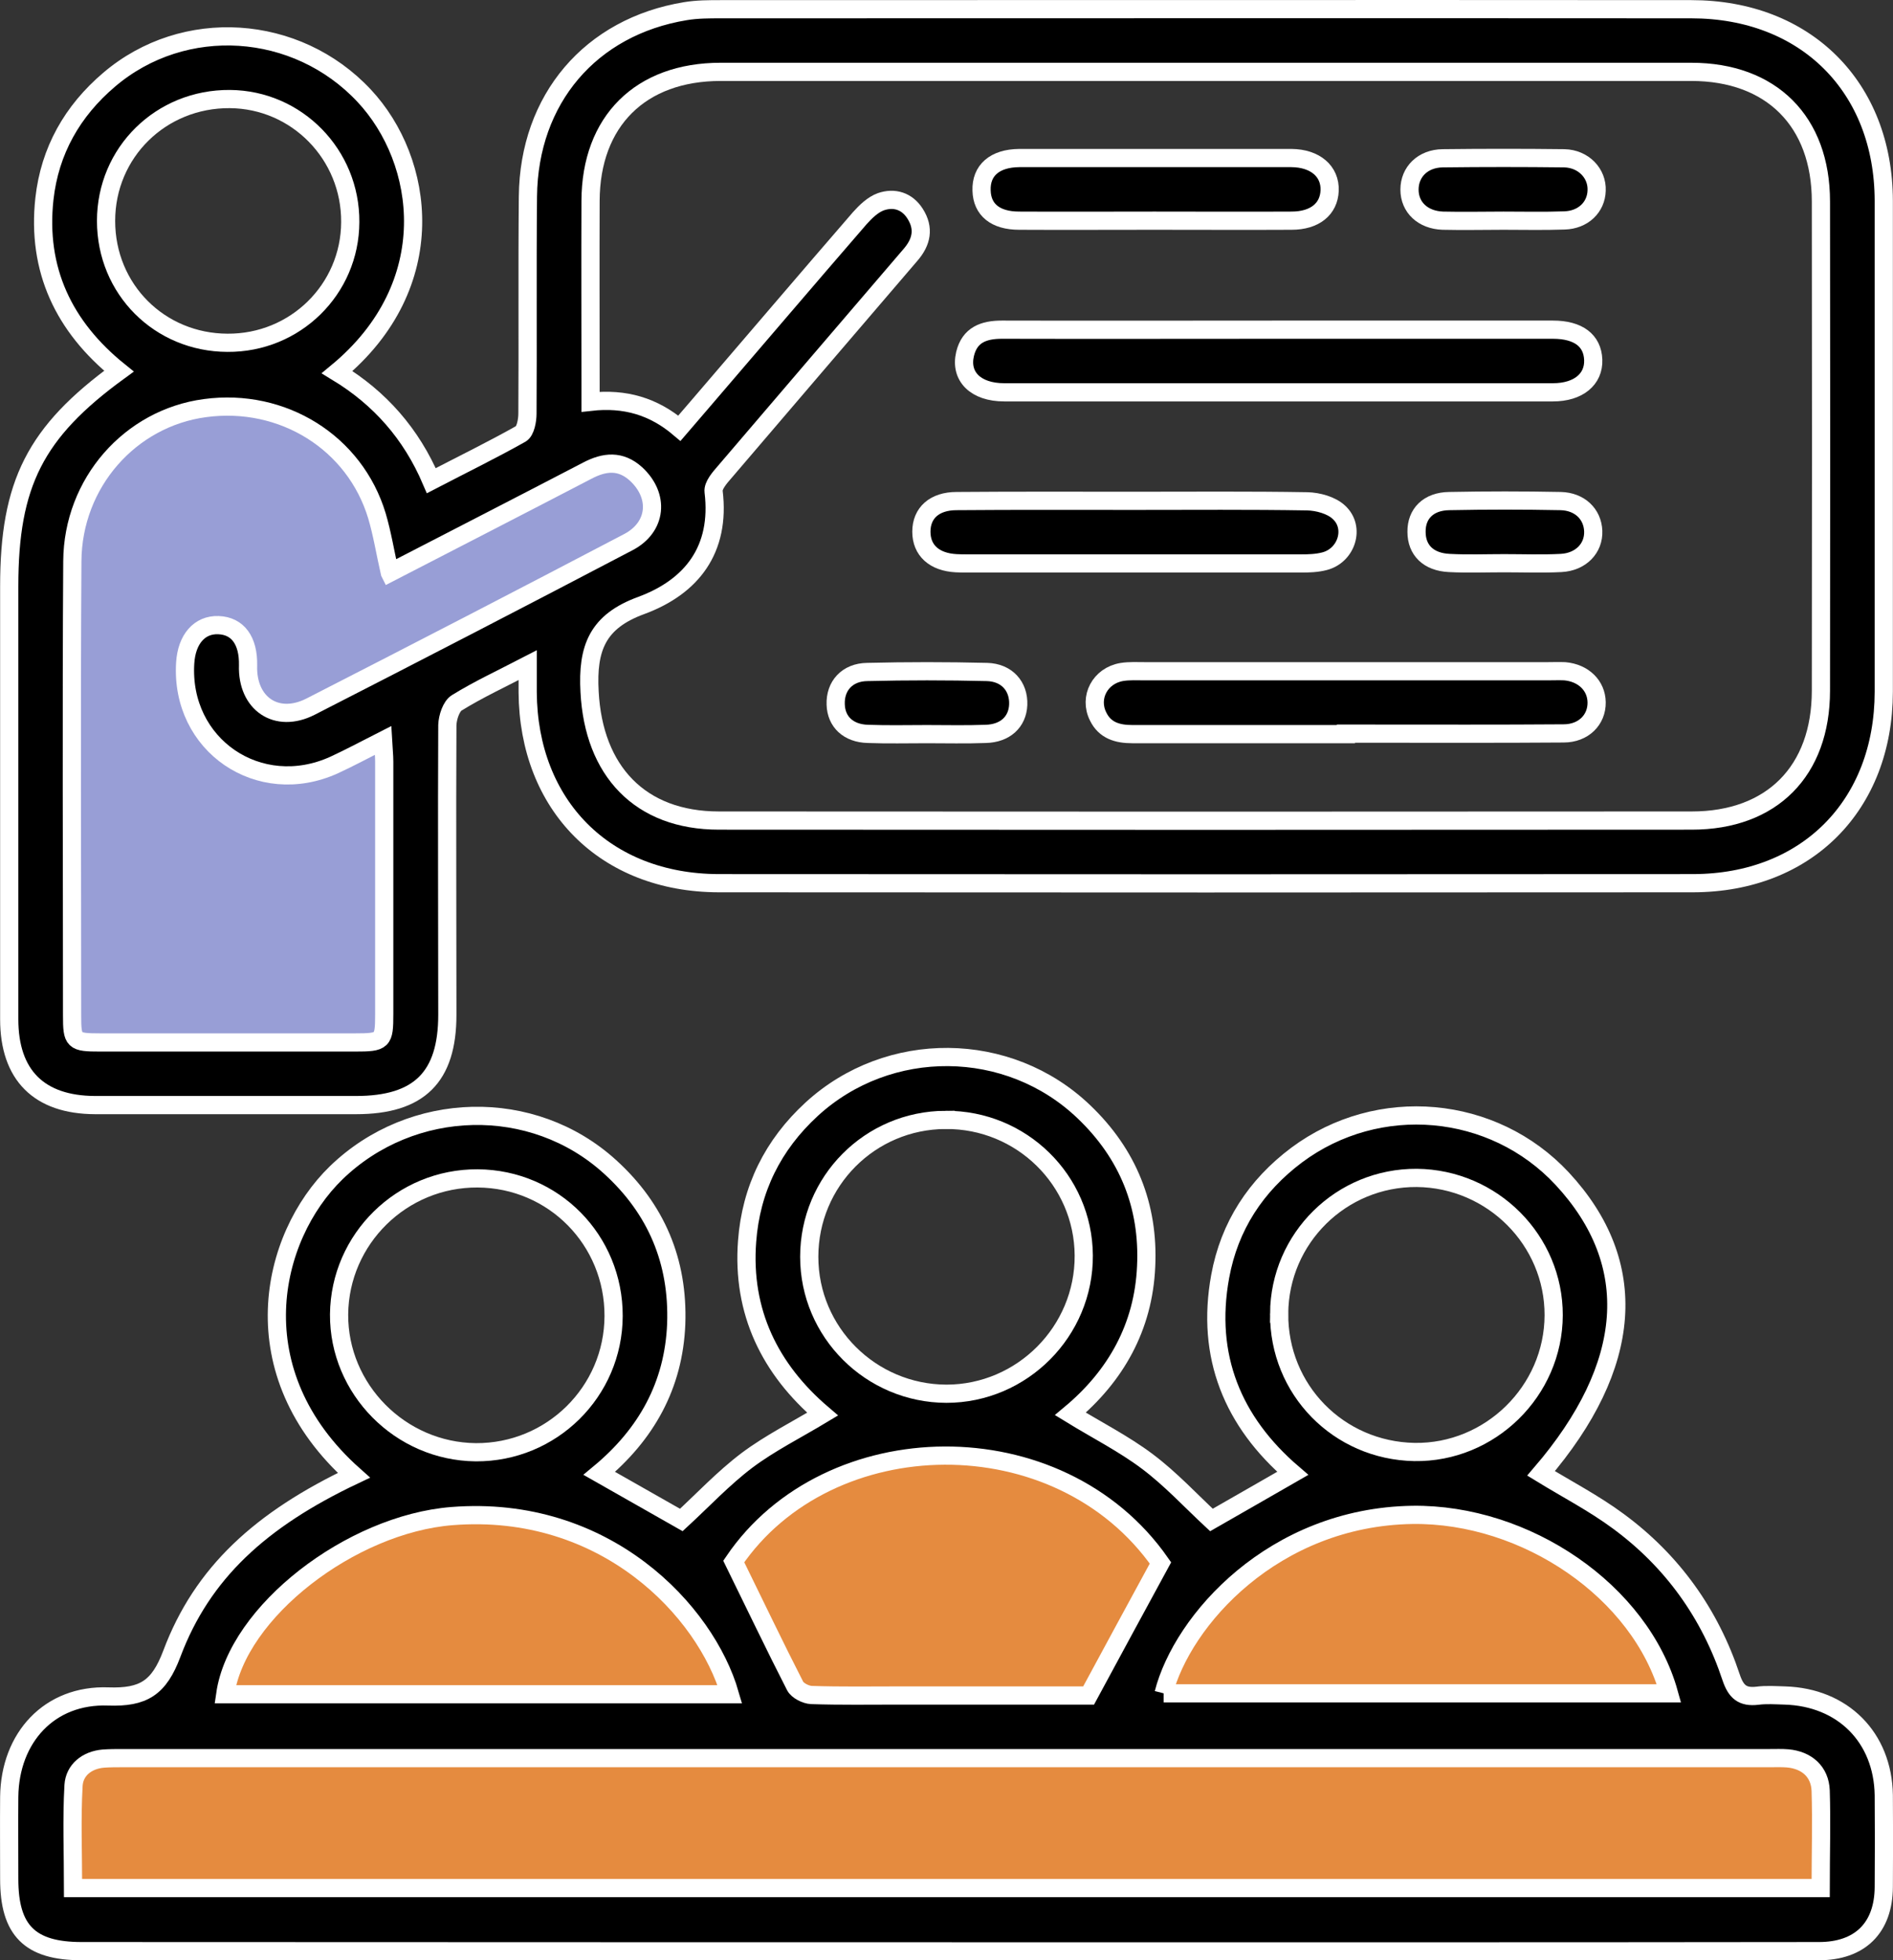
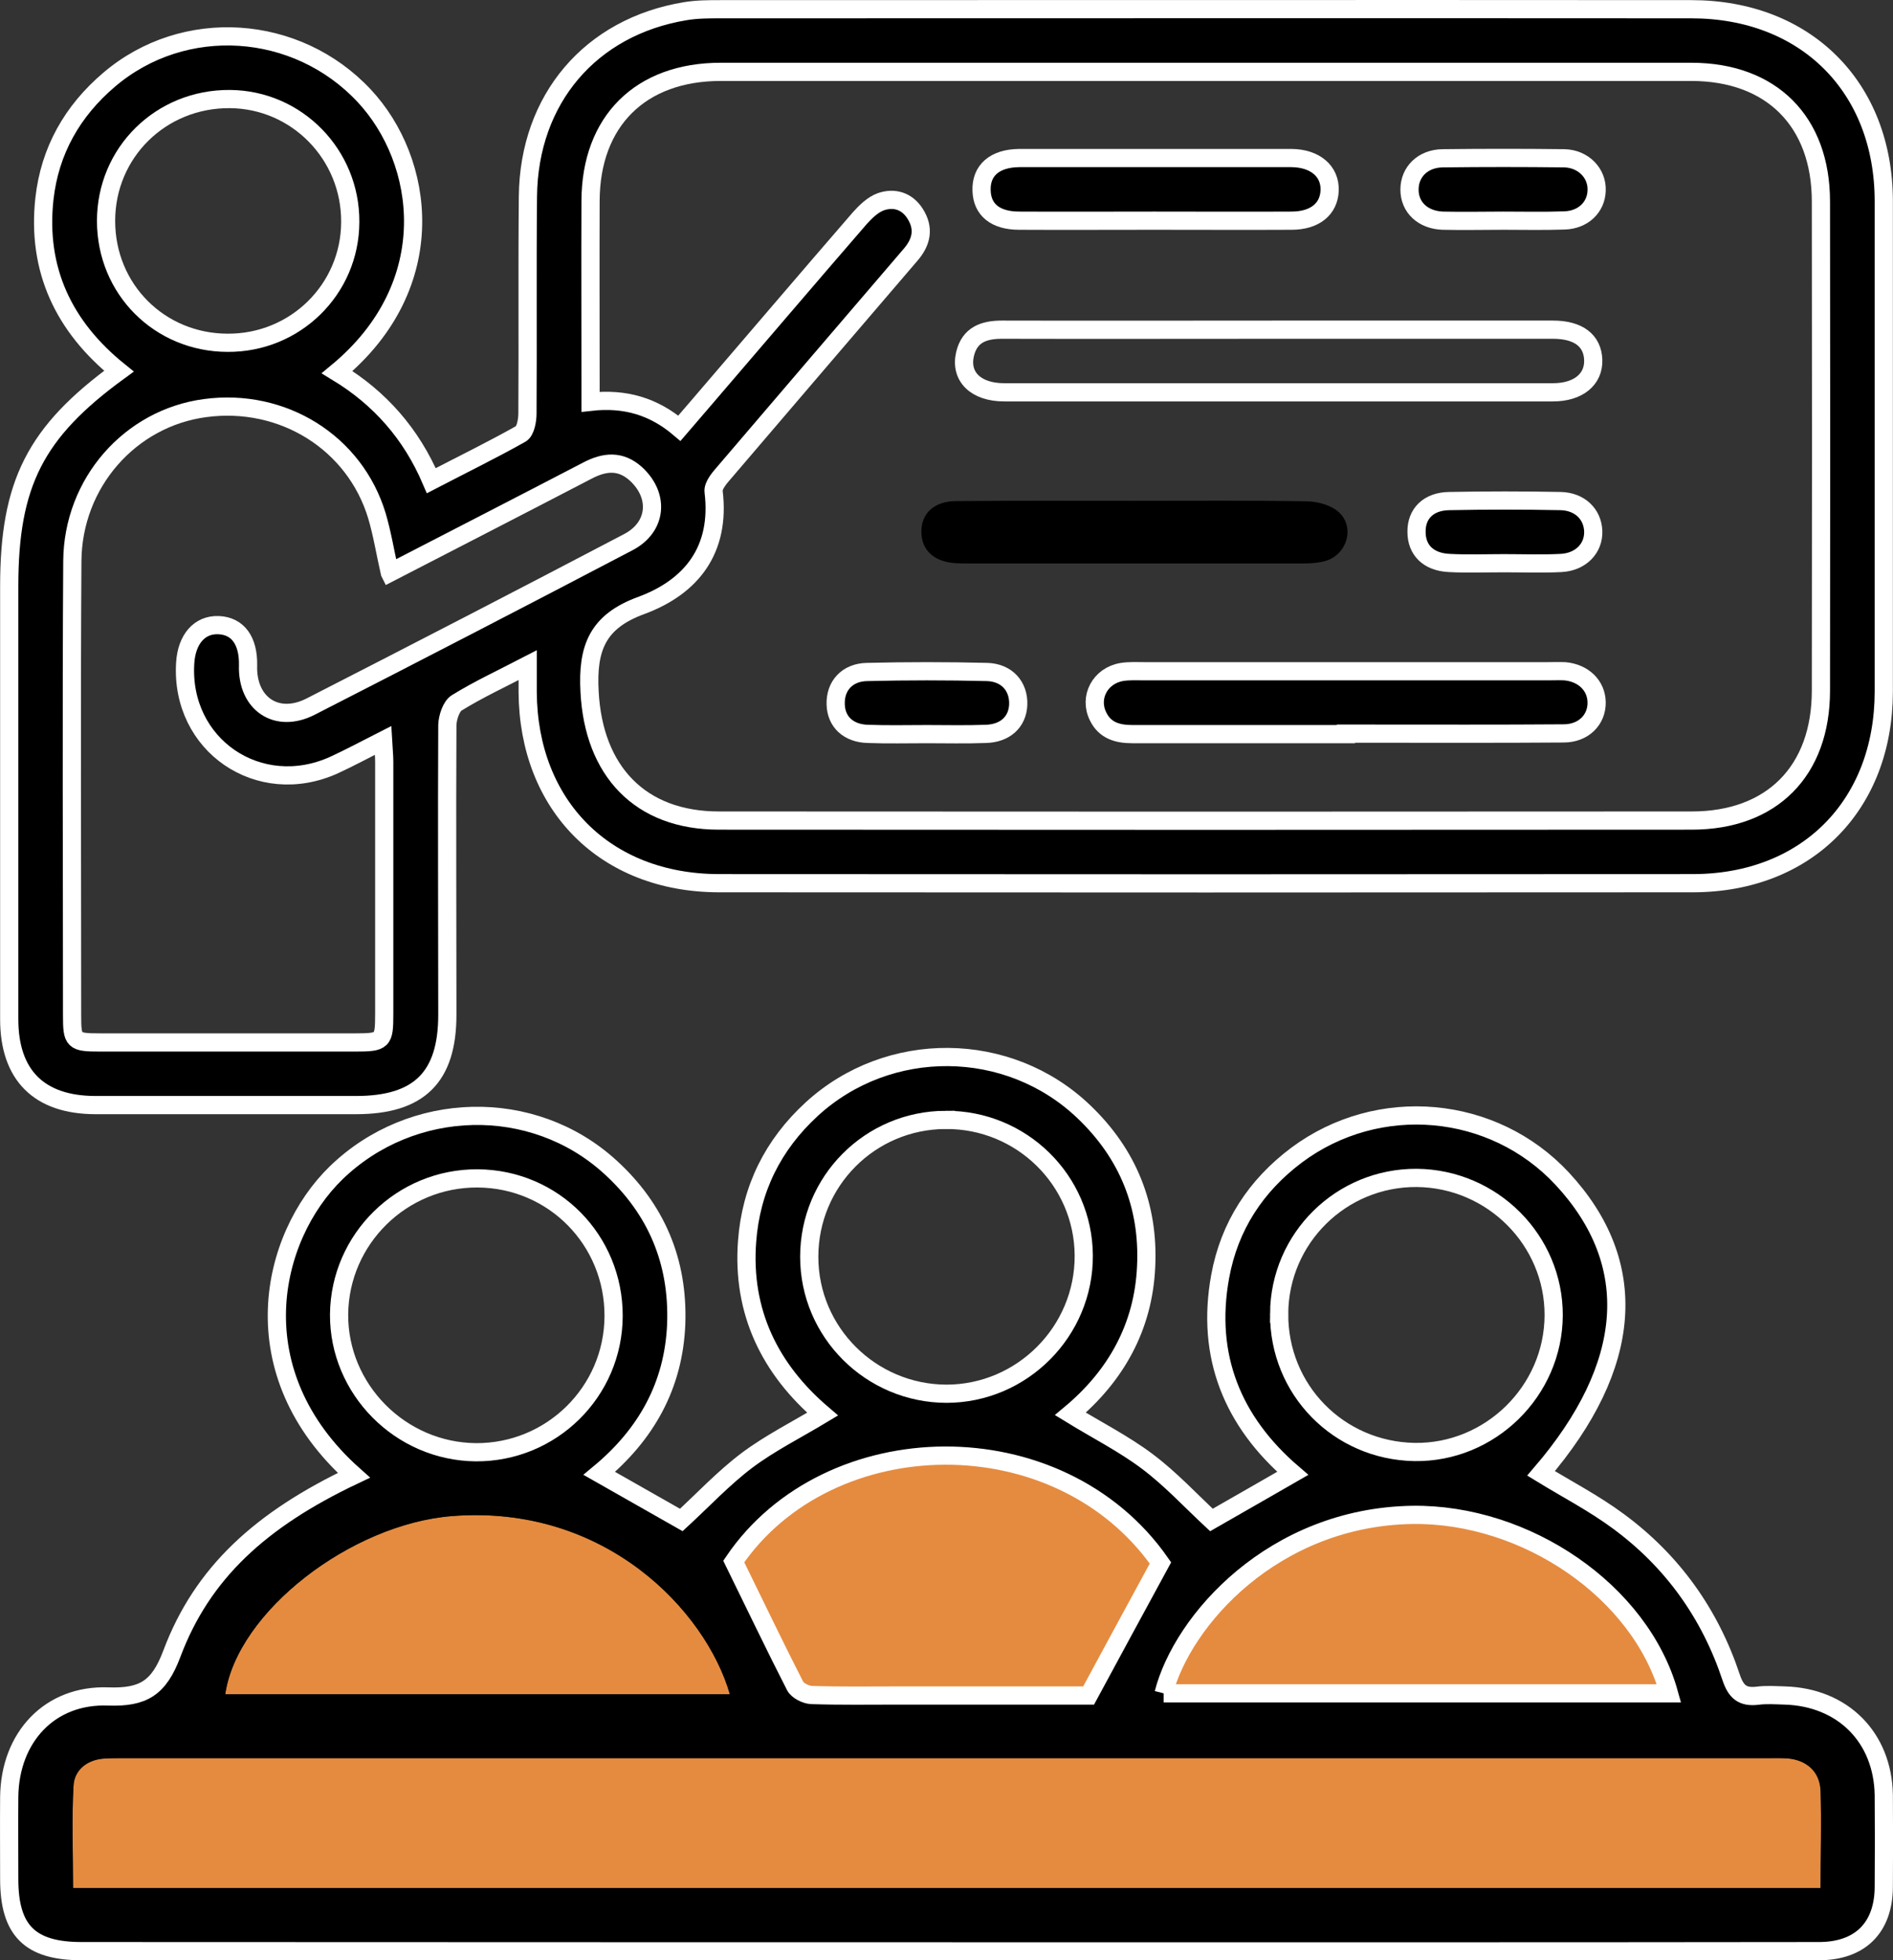
<svg xmlns="http://www.w3.org/2000/svg" id="Layer_2" data-name="Layer 2" viewBox="0 0 77.99 80.75">
  <rect x="0" y="0" width="77.99" height="80.75" fill="#333333" stroke="none" />
  <defs>
    <style>
      .cls-1 {
        fill: none;
        stroke: #fff;
        stroke-miterlimit: 10;
        stroke-width: .75px;
      }

      .cls-2, .cls-3, .cls-4 {
        stroke-width: 0px;
      }

      .cls-3 {
        fill: #e58b3f;
      }

      .cls-4 {
        fill: #989ed6;
      }
    </style>
  </defs>
  <g id="Layer_1-2" data-name="Layer 1">
    <g>
      <g>
        <path class="cls-3" d="M75,73.76c.05,1.31,0,2.62,0,4.01H3.01c0-1.42-.06-2.83.02-4.23.04-.63.55-1.04,1.22-1.1.27-.02.54-.02.81-.02h67.85c.25,0,.49,0,.73.01.79.07,1.33.55,1.36,1.33Z" />
        <path class="cls-3" d="M58.19,62.4c4.68-.06,9.4,3.15,10.57,7.35h-20.82c.77-3.01,4.53-7.26,10.25-7.35Z" />
        <path class="cls-3" d="M47.81,64.38c-.99,1.82-1.94,3.57-2.96,5.46h-7.79c-1.21,0-2.42.02-3.63-.02-.23-.01-.57-.18-.67-.37-.85-1.66-1.65-3.34-2.53-5.13,3.89-5.73,13.4-5.92,17.58.06Z" />
        <path class="cls-3" d="M18.62,62.45c6.32-.5,10.46,3.91,11.45,7.34H9.28c.49-3.4,5.18-7.01,9.34-7.34Z" />
-         <path class="cls-4" d="M26.2,19.52c.98.9.87,2.19-.31,2.81-4.35,2.28-8.72,4.54-13.1,6.78-1.4.71-2.62-.13-2.57-1.7.02-1.02-.42-1.63-1.22-1.66-.78-.03-1.31.58-1.37,1.56-.21,3.38,3.04,5.61,6.14,4.2.65-.3,1.28-.64,2.01-1.01.02.36.05.61.05.87v10.4c0,1.12-.05,1.17-1.2,1.17H4.13c-1.11,0-1.16-.05-1.16-1.12,0-6.23-.03-12.47.01-18.7.02-3.23,2.38-5.9,5.47-6.31,3.2-.43,6.17,1.42,7.08,4.44.22.74.34,1.51.53,2.34,2.79-1.44,5.46-2.81,8.13-4.2.72-.38,1.38-.44,2.01.13Z" />
        <path class="cls-2" d="M64.45,9.08c-.84.03-1.67.01-2.51.01s-1.66.02-2.5,0c-.82-.03-1.37-.55-1.37-1.28s.55-1.28,1.37-1.29c1.67-.02,3.34-.02,5.01,0,.79.02,1.36.62,1.33,1.33-.02.69-.56,1.21-1.33,1.23Z" />
        <path class="cls-2" d="M64.31,23.19c-.78.04-1.56.01-2.34.01s-1.51.03-2.26-.01c-.86-.04-1.35-.53-1.35-1.28-.01-.75.49-1.26,1.35-1.27,1.53-.03,3.06-.03,4.59,0,.79.02,1.31.54,1.34,1.23.03.71-.51,1.28-1.33,1.32Z" />
        <path class="cls-2" d="M46.22,27.69c.31-.05.64-.03.97-.03h16.56c.24,0,.48-.01.72,0,.77.07,1.3.59,1.31,1.28.01.72-.54,1.28-1.36,1.28-2.67.02-5.33.01-8,.01h-.97c-2.93,0-5.87,0-8.8,0-.61,0-1.13-.15-1.41-.73-.39-.78.08-1.68.98-1.83Z" />
        <path class="cls-2" d="M47.56,9.09c-1.86,0-3.71.01-5.57,0-.98,0-1.53-.45-1.55-1.24-.03-.83.54-1.33,1.55-1.34h11.22c.98.01,1.6.55,1.57,1.34-.03.76-.61,1.24-1.57,1.24-1.88.01-3.77,0-5.65,0Z" />
-         <path class="cls-2" d="M63.98,16.16h-22.61c-1.17,0-1.83-.65-1.61-1.58.19-.79.77-1,1.52-1,3.83.01,7.65,0,11.47,0h11.23c1.05,0,1.63.45,1.66,1.24.03.8-.61,1.34-1.66,1.34Z" />
        <path class="cls-2" d="M53.6,23.21h-13.72c-.16,0-.32,0-.49-.01-.9-.05-1.43-.53-1.43-1.3s.54-1.26,1.45-1.26c2.45-.02,4.9-.01,7.35-.01s4.73-.02,7.1.02c.44.01.99.16,1.3.45.69.63.32,1.79-.6,2.02-.31.08-.64.09-.96.09Z" />
        <path class="cls-2" d="M35.73,27.68c1.64-.04,3.29-.04,4.93,0,.82.02,1.32.59,1.29,1.35-.03.71-.54,1.18-1.34,1.2-.81.03-1.62.01-2.43.01s-1.61.02-2.42-.01c-.81-.02-1.31-.5-1.33-1.21-.03-.76.47-1.33,1.3-1.34Z" />
        <path class="cls-2" d="M58.19,62.4c-5.72.09-9.48,4.34-10.25,7.35h20.82c-1.17-4.2-5.89-7.41-10.57-7.35ZM58.37,48.52c-3.11-.02-5.65,2.48-5.67,5.59-.02,3.13,2.44,5.64,5.57,5.7,3.12.05,5.73-2.51,5.74-5.63.01-3.09-2.52-5.63-5.64-5.66ZM38.99,57.41c3.12,0,5.68-2.57,5.66-5.7-.02-3.1-2.57-5.6-5.69-5.58-3.12.01-5.62,2.53-5.62,5.64s2.54,5.63,5.65,5.64ZM47.81,64.38c-4.18-5.98-13.69-5.79-17.58-.06.88,1.79,1.68,3.47,2.53,5.13.1.19.44.36.67.37,1.21.04,2.42.02,3.63.02h7.79c1.02-1.89,1.97-3.64,2.96-5.46ZM72.91,72.42H5.06c-.27,0-.54,0-.81.02-.67.06-1.18.47-1.22,1.1-.08,1.4-.02,2.81-.02,4.23h72c0-1.39.04-2.7,0-4.01-.03-.78-.57-1.26-1.36-1.33-.24-.02-.48-.01-.73-.01ZM14.58,60.77c-4.75-4.23-3.46-9.81-.73-12.46,3.12-3.02,8.1-3.15,11.29-.24,1.9,1.73,2.81,3.89,2.72,6.46-.1,2.54-1.24,4.56-3.17,6.16,1.18.67,2.29,1.3,3.38,1.92.88-.81,1.73-1.72,2.71-2.46.95-.71,2.03-1.25,3.11-1.9-2.17-1.85-3.33-4.21-3.11-7.12.16-2.15,1.06-3.97,2.66-5.44,3.16-2.9,8.11-2.87,11.22.11,1.81,1.73,2.68,3.87,2.56,6.37-.11,2.49-1.25,4.51-3.12,6.07,1.09.67,2.2,1.23,3.17,1.96.96.72,1.78,1.61,2.64,2.41,1.08-.62,2.17-1.24,3.35-1.92-2.47-2.12-3.59-4.82-2.99-8.11.38-2.08,1.47-3.74,3.15-5,3.37-2.51,8.1-2.08,10.94.97,3.25,3.5,2.94,7.7-.87,12.14,1.06.65,2.18,1.23,3.18,1.97,2.23,1.64,3.78,3.81,4.65,6.43.2.6.47.83,1.08.76.37-.05.76-.02,1.13-.01,2.39.07,4.04,1.72,4.08,4.1.01,1.26.01,2.52,0,3.79-.01,1.68-.98,2.64-2.67,2.64-6.41.01-12.82.01-19.23.01-17.45,0-34.9,0-52.35-.01-2.13,0-2.98-.85-2.98-2.97,0-1.13-.01-2.26,0-3.39.03-2.44,1.66-4.22,4.08-4.13,1.45.05,2.09-.35,2.62-1.76,1.25-3.33,3.66-5.53,7.5-7.35ZM19.68,48.54c-3.12-.02-5.68,2.49-5.71,5.6-.02,3.08,2.52,5.65,5.63,5.68,3.12.02,5.67-2.49,5.68-5.61.01-3.13-2.47-5.65-5.6-5.67ZM30.07,69.79c-.99-3.43-5.13-7.84-11.45-7.34-4.16.33-8.85,3.94-9.34,7.34h20.79Z" />
        <path class="cls-2" d="M37.51,10.5c-2.55,2.98-5.11,5.96-7.66,8.95-.2.23-.48.55-.45.8.29,2.39-.9,3.92-2.98,4.69-1.81.66-2.23,1.76-2.13,3.56.17,3.25,2.07,5.3,5.33,5.3,13.36.01,26.72.01,40.08,0,3.3,0,5.32-2.04,5.32-5.35.01-6.72.01-13.43,0-20.15,0-3.3-2.04-5.34-5.34-5.34H29.69c-3.3,0-5.35,2.03-5.36,5.32-.01,2.48,0,4.95,0,7.42v.85c1.42-.16,2.6.19,3.66,1.09.3-.35.58-.67.86-1,2.19-2.55,4.37-5.11,6.57-7.65.24-.27.54-.56.87-.68.55-.19,1.08-.03,1.41.49.39.61.27,1.17-.19,1.7ZM15,3.94c2.51,2.68,3.24,7.79-1.11,11.39,1.76,1.07,3.05,2.53,3.88,4.47,1.27-.66,2.5-1.26,3.69-1.93.19-.11.27-.55.27-.83.02-2.98-.01-5.97.02-8.95.04-4.01,2.58-6.99,6.49-7.63.48-.08.97-.08,1.45-.08,13.33,0,26.66-.01,39.99,0,4.71,0,7.92,3.2,7.93,7.89v20.23c-.01,4.67-3.17,7.87-7.85,7.88-13.38.01-26.77.01-40.15,0-4.68-.01-7.84-3.2-7.87-7.87v-1.11c-1.08.56-2.03,1-2.92,1.55-.23.14-.38.6-.39.92-.02,3.97,0,7.95,0,11.93,0,2.57-1.16,3.72-3.76,3.72H3.91c-2.3-.01-3.53-1.23-3.53-3.54v-17.82c0-4.24,1.07-6.36,4.52-8.87-2.27-1.83-3.39-4.18-3.07-7.1.22-1.98,1.15-3.62,2.67-4.91,3.08-2.62,7.72-2.31,10.5.66ZM15.78,30.5c-.73.37-1.36.71-2.01,1.01-3.1,1.41-6.35-.82-6.14-4.2.06-.98.59-1.59,1.37-1.56.8.03,1.24.64,1.22,1.66-.05,1.57,1.17,2.41,2.57,1.7,4.38-2.24,8.75-4.5,13.1-6.78,1.18-.62,1.29-1.91.31-2.81-.63-.57-1.29-.51-2.01-.13-2.67,1.39-5.34,2.76-8.13,4.2-.19-.83-.31-1.6-.53-2.34-.91-3.02-3.88-4.87-7.08-4.44-3.09.41-5.45,3.08-5.47,6.31-.04,6.23-.01,12.47-.01,18.7,0,1.07.05,1.12,1.16,1.12h10.5c1.15,0,1.2-.05,1.2-1.17v-10.4c0-.26-.03-.51-.05-.87ZM14.43,9.15c.02-2.78-2.2-5.05-4.96-5.07-2.84-.02-5.1,2.2-5.1,5.02s2.21,5.01,5,5.02c2.79.02,5.05-2.2,5.06-4.97Z" />
      </g>
      <g>
        <path class="cls-1" d="M14.58,60.77c-4.75-4.23-3.46-9.81-.73-12.46,3.12-3.02,8.1-3.15,11.29-.24,1.9,1.73,2.81,3.89,2.72,6.46-.1,2.54-1.24,4.56-3.17,6.16,1.18.67,2.29,1.3,3.38,1.92.88-.81,1.73-1.72,2.71-2.46.95-.71,2.03-1.25,3.11-1.9-2.17-1.85-3.33-4.21-3.11-7.12.16-2.15,1.06-3.97,2.66-5.44,3.16-2.9,8.11-2.87,11.22.11,1.81,1.73,2.68,3.87,2.56,6.37-.11,2.49-1.25,4.51-3.12,6.07,1.09.67,2.2,1.23,3.17,1.96.96.72,1.78,1.61,2.64,2.41,1.08-.62,2.17-1.24,3.35-1.92-2.47-2.12-3.59-4.82-2.99-8.11.38-2.08,1.47-3.74,3.15-5,3.37-2.51,8.1-2.08,10.94.97,3.25,3.5,2.94,7.7-.87,12.14,1.06.65,2.18,1.23,3.18,1.97,2.23,1.64,3.78,3.81,4.65,6.43.2.6.47.83,1.08.76.37-.05.76-.02,1.13-.01,2.39.07,4.04,1.72,4.08,4.1.01,1.26.01,2.52,0,3.79-.01,1.68-.98,2.64-2.67,2.64-6.41.01-12.82.01-19.23.01-17.45,0-34.9,0-52.35-.01-2.13,0-2.98-.85-2.98-2.97,0-1.13-.01-2.26,0-3.39.03-2.44,1.66-4.22,4.08-4.13,1.45.05,2.09-.35,2.62-1.76,1.25-3.33,3.66-5.53,7.5-7.35Z" />
-         <path class="cls-1" d="M75.01,77.77c0-1.39.04-2.7,0-4.01-.03-.78-.57-1.26-1.36-1.33-.24-.02-.48-.01-.73-.01H5.06c-.27,0-.54,0-.81.02-.67.06-1.18.47-1.22,1.1-.08,1.4-.02,2.81-.02,4.23h72Z" />
        <path class="cls-1" d="M44.85,69.84c1.02-1.89,1.97-3.64,2.96-5.46-4.18-5.98-13.69-5.79-17.58-.06.88,1.79,1.68,3.47,2.53,5.13.1.19.44.36.67.37,1.21.04,2.42.02,3.63.02h7.79Z" />
        <path class="cls-1" d="M47.94,69.75h20.82c-1.17-4.2-5.89-7.41-10.57-7.35-5.72.09-9.48,4.34-10.25,7.35Z" />
-         <path class="cls-1" d="M30.07,69.79c-.99-3.43-5.13-7.84-11.45-7.34-4.16.33-8.85,3.94-9.34,7.34h20.79Z" />
        <path class="cls-1" d="M52.7,54.11c-.02,3.13,2.44,5.64,5.57,5.7,3.12.05,5.73-2.51,5.74-5.63.01-3.09-2.52-5.63-5.64-5.66-3.11-.02-5.65,2.48-5.67,5.59Z" />
        <path class="cls-1" d="M38.96,46.13c-3.12.01-5.62,2.53-5.62,5.64s2.54,5.63,5.65,5.64c3.12,0,5.68-2.57,5.66-5.7-.02-3.1-2.57-5.6-5.69-5.58Z" />
        <path class="cls-1" d="M25.28,54.21c.01-3.13-2.47-5.65-5.6-5.67-3.12-.02-5.68,2.49-5.71,5.6-.02,3.08,2.52,5.65,5.63,5.68,3.12.02,5.67-2.49,5.68-5.61Z" />
        <path class="cls-1" d="M21.74,27.4c-1.08.56-2.03,1-2.92,1.55-.23.14-.38.6-.39.92-.02,3.97,0,7.95,0,11.93,0,2.57-1.16,3.72-3.76,3.72H3.91c-2.3-.01-3.53-1.23-3.53-3.54v-17.82c0-4.24,1.07-6.36,4.52-8.87-2.27-1.83-3.39-4.18-3.07-7.1.22-1.98,1.15-3.62,2.67-4.91,3.08-2.62,7.72-2.31,10.5.66,2.51,2.68,3.24,7.79-1.11,11.39,1.76,1.07,3.05,2.53,3.88,4.47,1.27-.66,2.5-1.26,3.69-1.93.19-.11.27-.55.27-.83.02-2.98-.01-5.97.02-8.95.04-4.01,2.58-6.99,6.49-7.63.48-.08.97-.08,1.45-.08,13.33,0,26.66-.01,39.99,0,4.71,0,7.92,3.2,7.93,7.89v20.23c-.01,4.67-3.17,7.87-7.85,7.88-13.38.01-26.77.01-40.15,0-4.68-.01-7.84-3.2-7.87-7.87v-1.11Z" />
        <path class="cls-1" d="M27.99,17.64c.3-.35.58-.67.86-1,2.19-2.55,4.37-5.11,6.57-7.65.24-.27.54-.56.87-.68.55-.19,1.08-.03,1.41.49.39.61.27,1.17-.19,1.7-2.55,2.98-5.11,5.96-7.66,8.95-.2.23-.48.55-.45.8.29,2.39-.9,3.92-2.98,4.69-1.81.66-2.23,1.76-2.13,3.56.17,3.25,2.07,5.3,5.33,5.3,13.36.01,26.72.01,40.08,0,3.3,0,5.32-2.04,5.32-5.35.01-6.72.01-13.43,0-20.15,0-3.3-2.04-5.34-5.34-5.34H29.69c-3.3,0-5.35,2.03-5.36,5.32-.01,2.48,0,4.95,0,7.42v.85c1.42-.16,2.6.19,3.66,1.09Z" />
        <path class="cls-1" d="M16.06,23.59c-.19-.83-.31-1.6-.53-2.34-.91-3.02-3.88-4.87-7.08-4.44-3.09.41-5.45,3.08-5.47,6.31-.04,6.23-.01,12.47-.01,18.7,0,1.07.05,1.12,1.16,1.12h10.5c1.15,0,1.2-.05,1.2-1.17v-10.4c0-.26-.03-.51-.05-.87-.73.37-1.36.71-2.01,1.01-3.1,1.41-6.35-.82-6.14-4.2.06-.98.59-1.59,1.37-1.56.8.03,1.24.64,1.22,1.66-.05,1.57,1.17,2.41,2.57,1.7,4.38-2.24,8.75-4.5,13.1-6.78,1.18-.62,1.29-1.91.31-2.81-.63-.57-1.29-.51-2.01-.13-2.67,1.39-5.34,2.76-8.13,4.2Z" />
        <path class="cls-1" d="M9.37,14.12c2.79.02,5.05-2.2,5.06-4.97.02-2.78-2.2-5.05-4.96-5.07-2.84-.02-5.1,2.2-5.1,5.02s2.21,5.01,5,5.02Z" />
        <path class="cls-1" d="M52.75,13.58h11.23c1.05,0,1.63.45,1.66,1.24.03.8-.61,1.34-1.66,1.34h-22.61c-1.17,0-1.83-.65-1.61-1.58.19-.79.77-1,1.52-1,3.83.01,7.65,0,11.47,0Z" />
        <path class="cls-1" d="M55.45,30.24c-2.93,0-5.87,0-8.8,0-.61,0-1.13-.15-1.41-.73-.39-.78.08-1.68.98-1.83.31-.05.64-.03.97-.03h16.56c.24,0,.48-.01.72,0,.77.07,1.3.59,1.31,1.28.01.72-.54,1.28-1.36,1.28-2.67.02-5.33.01-8,.01h-.97Z" />
-         <path class="cls-1" d="M46.76,20.63c2.36,0,4.73-.02,7.1.02.44.01.99.16,1.3.45.69.63.32,1.79-.6,2.02-.31.08-.64.09-.96.09h-13.72c-.16,0-.32,0-.49-.01-.9-.05-1.43-.53-1.43-1.3s.54-1.26,1.45-1.26c2.45-.02,4.9-.01,7.35-.01Z" />
        <path class="cls-1" d="M47.56,9.09c-1.86,0-3.71.01-5.57,0-.98,0-1.53-.45-1.55-1.24-.03-.83.54-1.33,1.55-1.34h11.22c.98.01,1.6.55,1.57,1.34-.03.76-.61,1.24-1.57,1.24-1.88.01-3.77,0-5.65,0Z" />
        <path class="cls-1" d="M61.94,9.09c-.83,0-1.66.02-2.5,0-.82-.03-1.37-.55-1.37-1.28s.55-1.28,1.37-1.29c1.67-.02,3.34-.02,5.01,0,.79.02,1.36.62,1.33,1.33-.02.69-.56,1.21-1.33,1.23-.84.03-1.67.01-2.51.01Z" />
        <path class="cls-1" d="M38.18,30.24c-.8,0-1.61.02-2.42-.01-.81-.02-1.31-.5-1.33-1.21-.03-.76.47-1.33,1.3-1.34,1.64-.04,3.29-.04,4.93,0,.82.02,1.32.59,1.29,1.35-.03.71-.54,1.18-1.34,1.2-.81.03-1.62.01-2.43.01Z" />
        <path class="cls-1" d="M61.97,23.2c-.75,0-1.51.03-2.26-.01-.86-.04-1.35-.53-1.35-1.28-.01-.75.49-1.26,1.35-1.27,1.53-.03,3.06-.03,4.59,0,.79.02,1.31.54,1.34,1.23.03.71-.51,1.28-1.33,1.32-.78.04-1.56.01-2.34.01Z" />
      </g>
    </g>
  </g>
</svg>